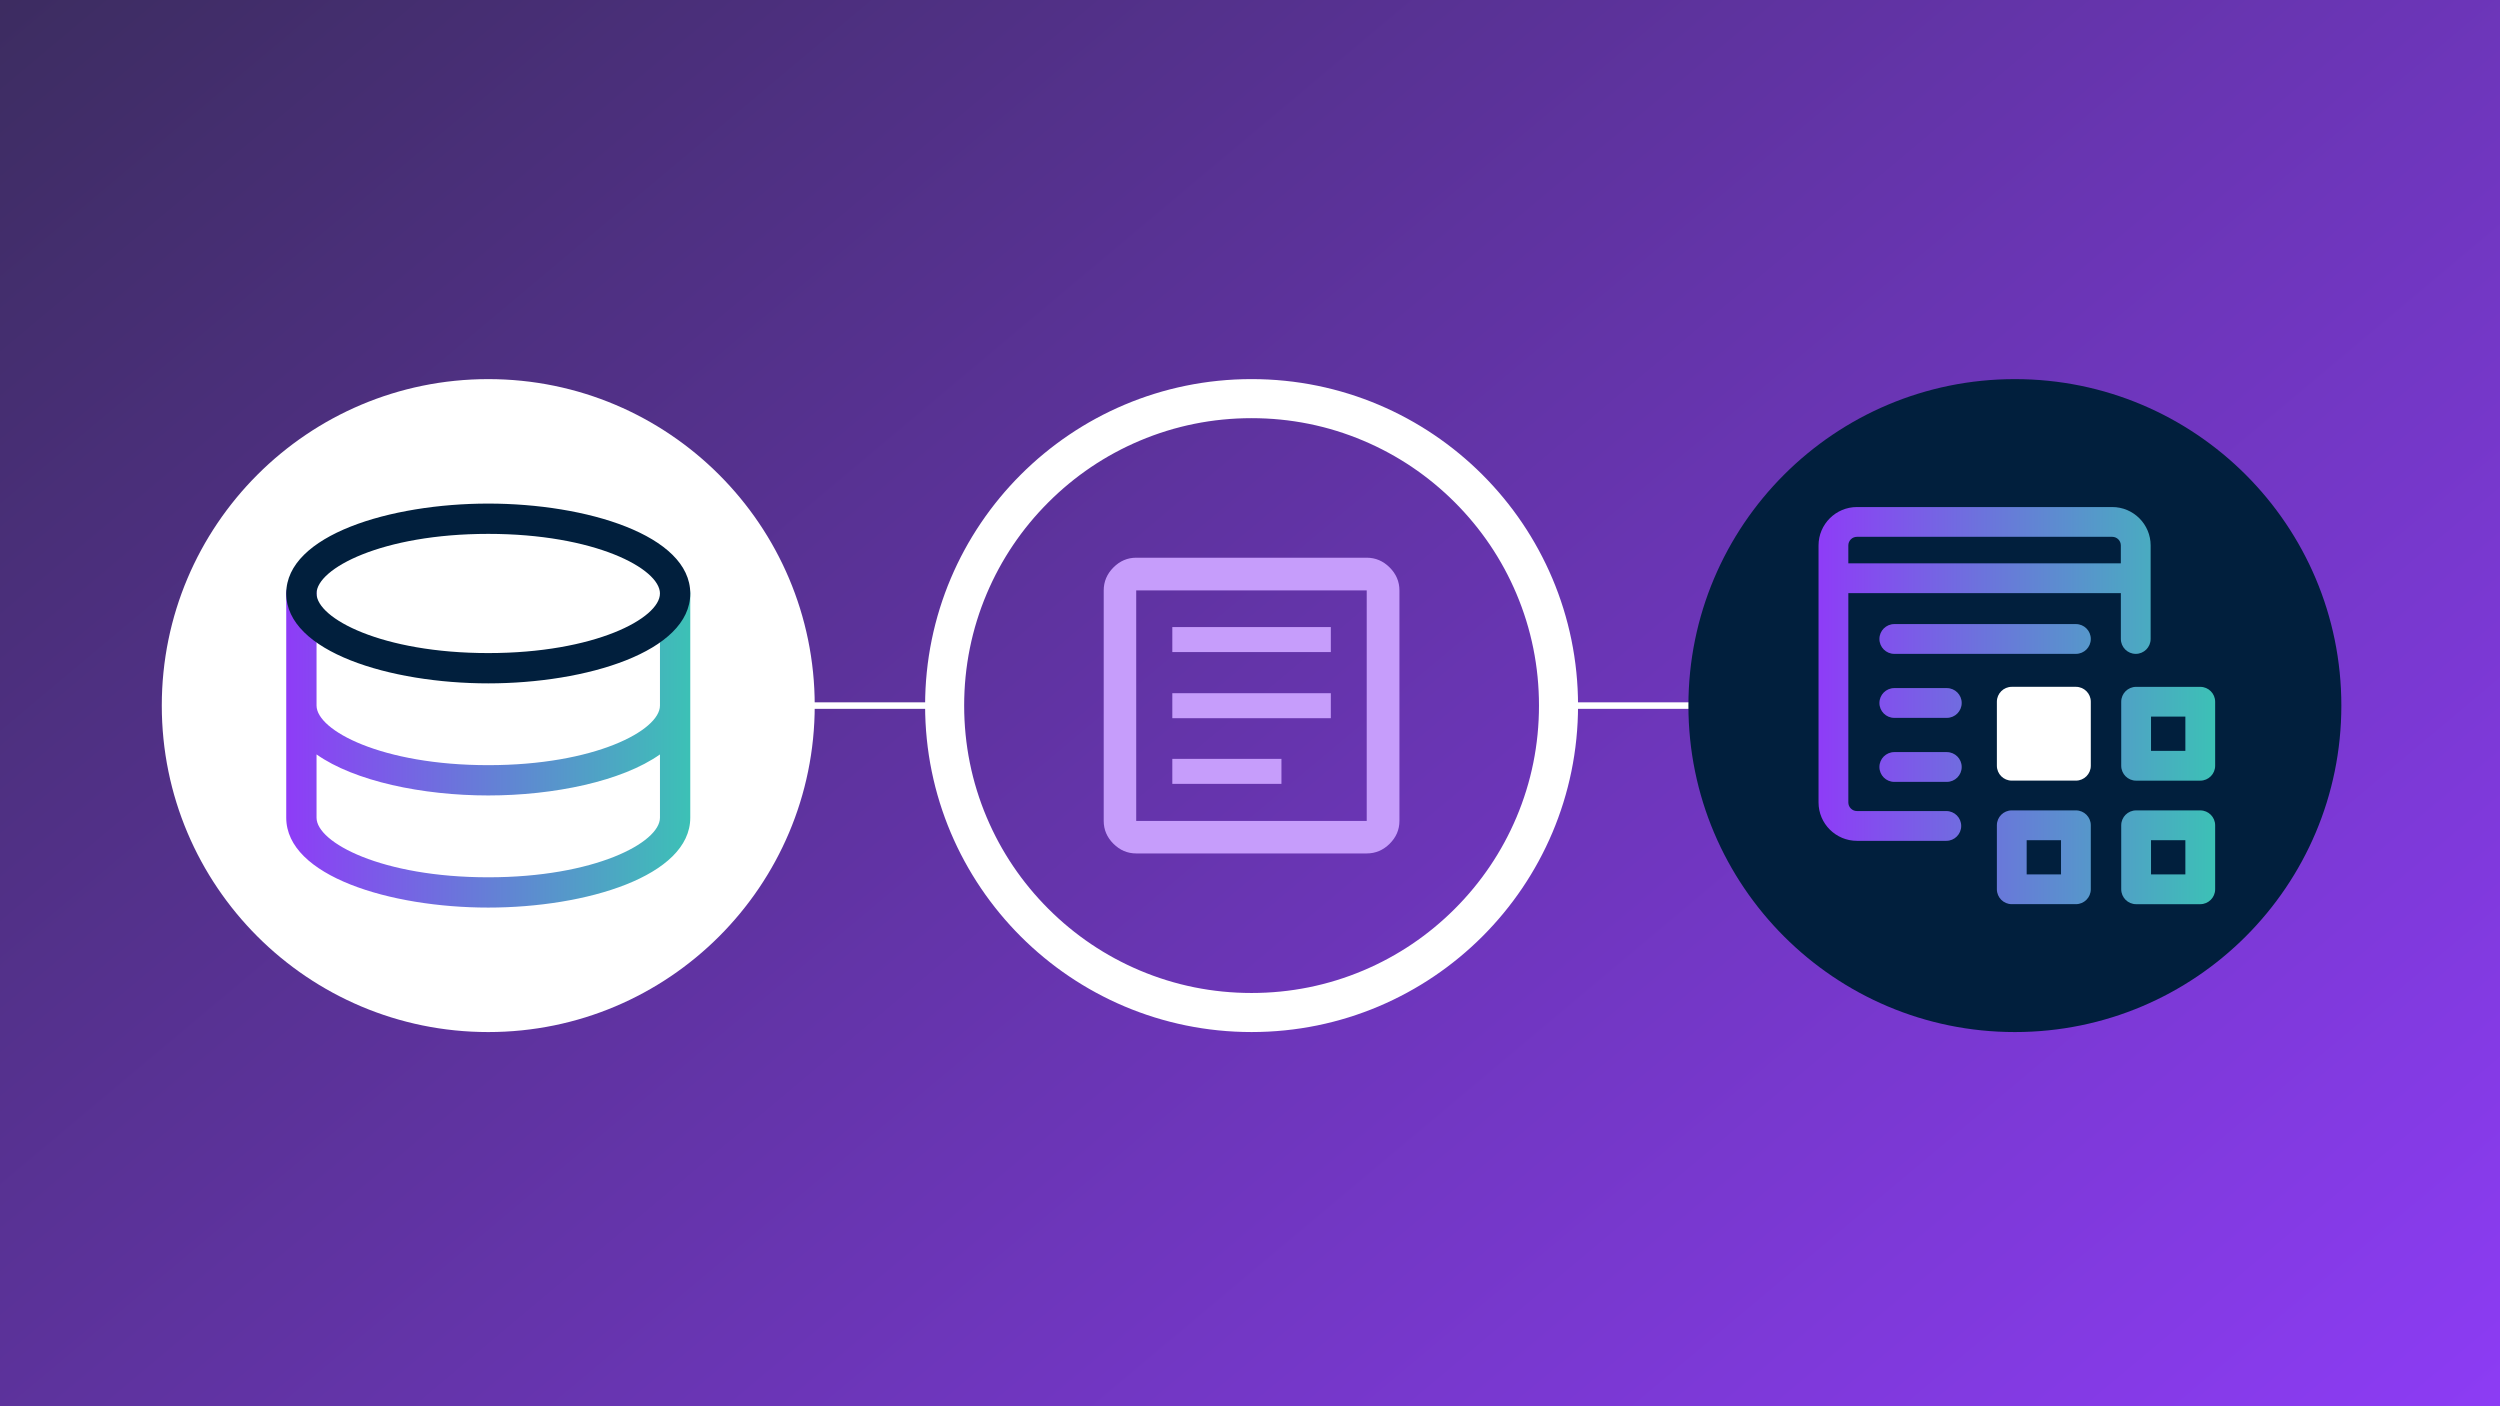
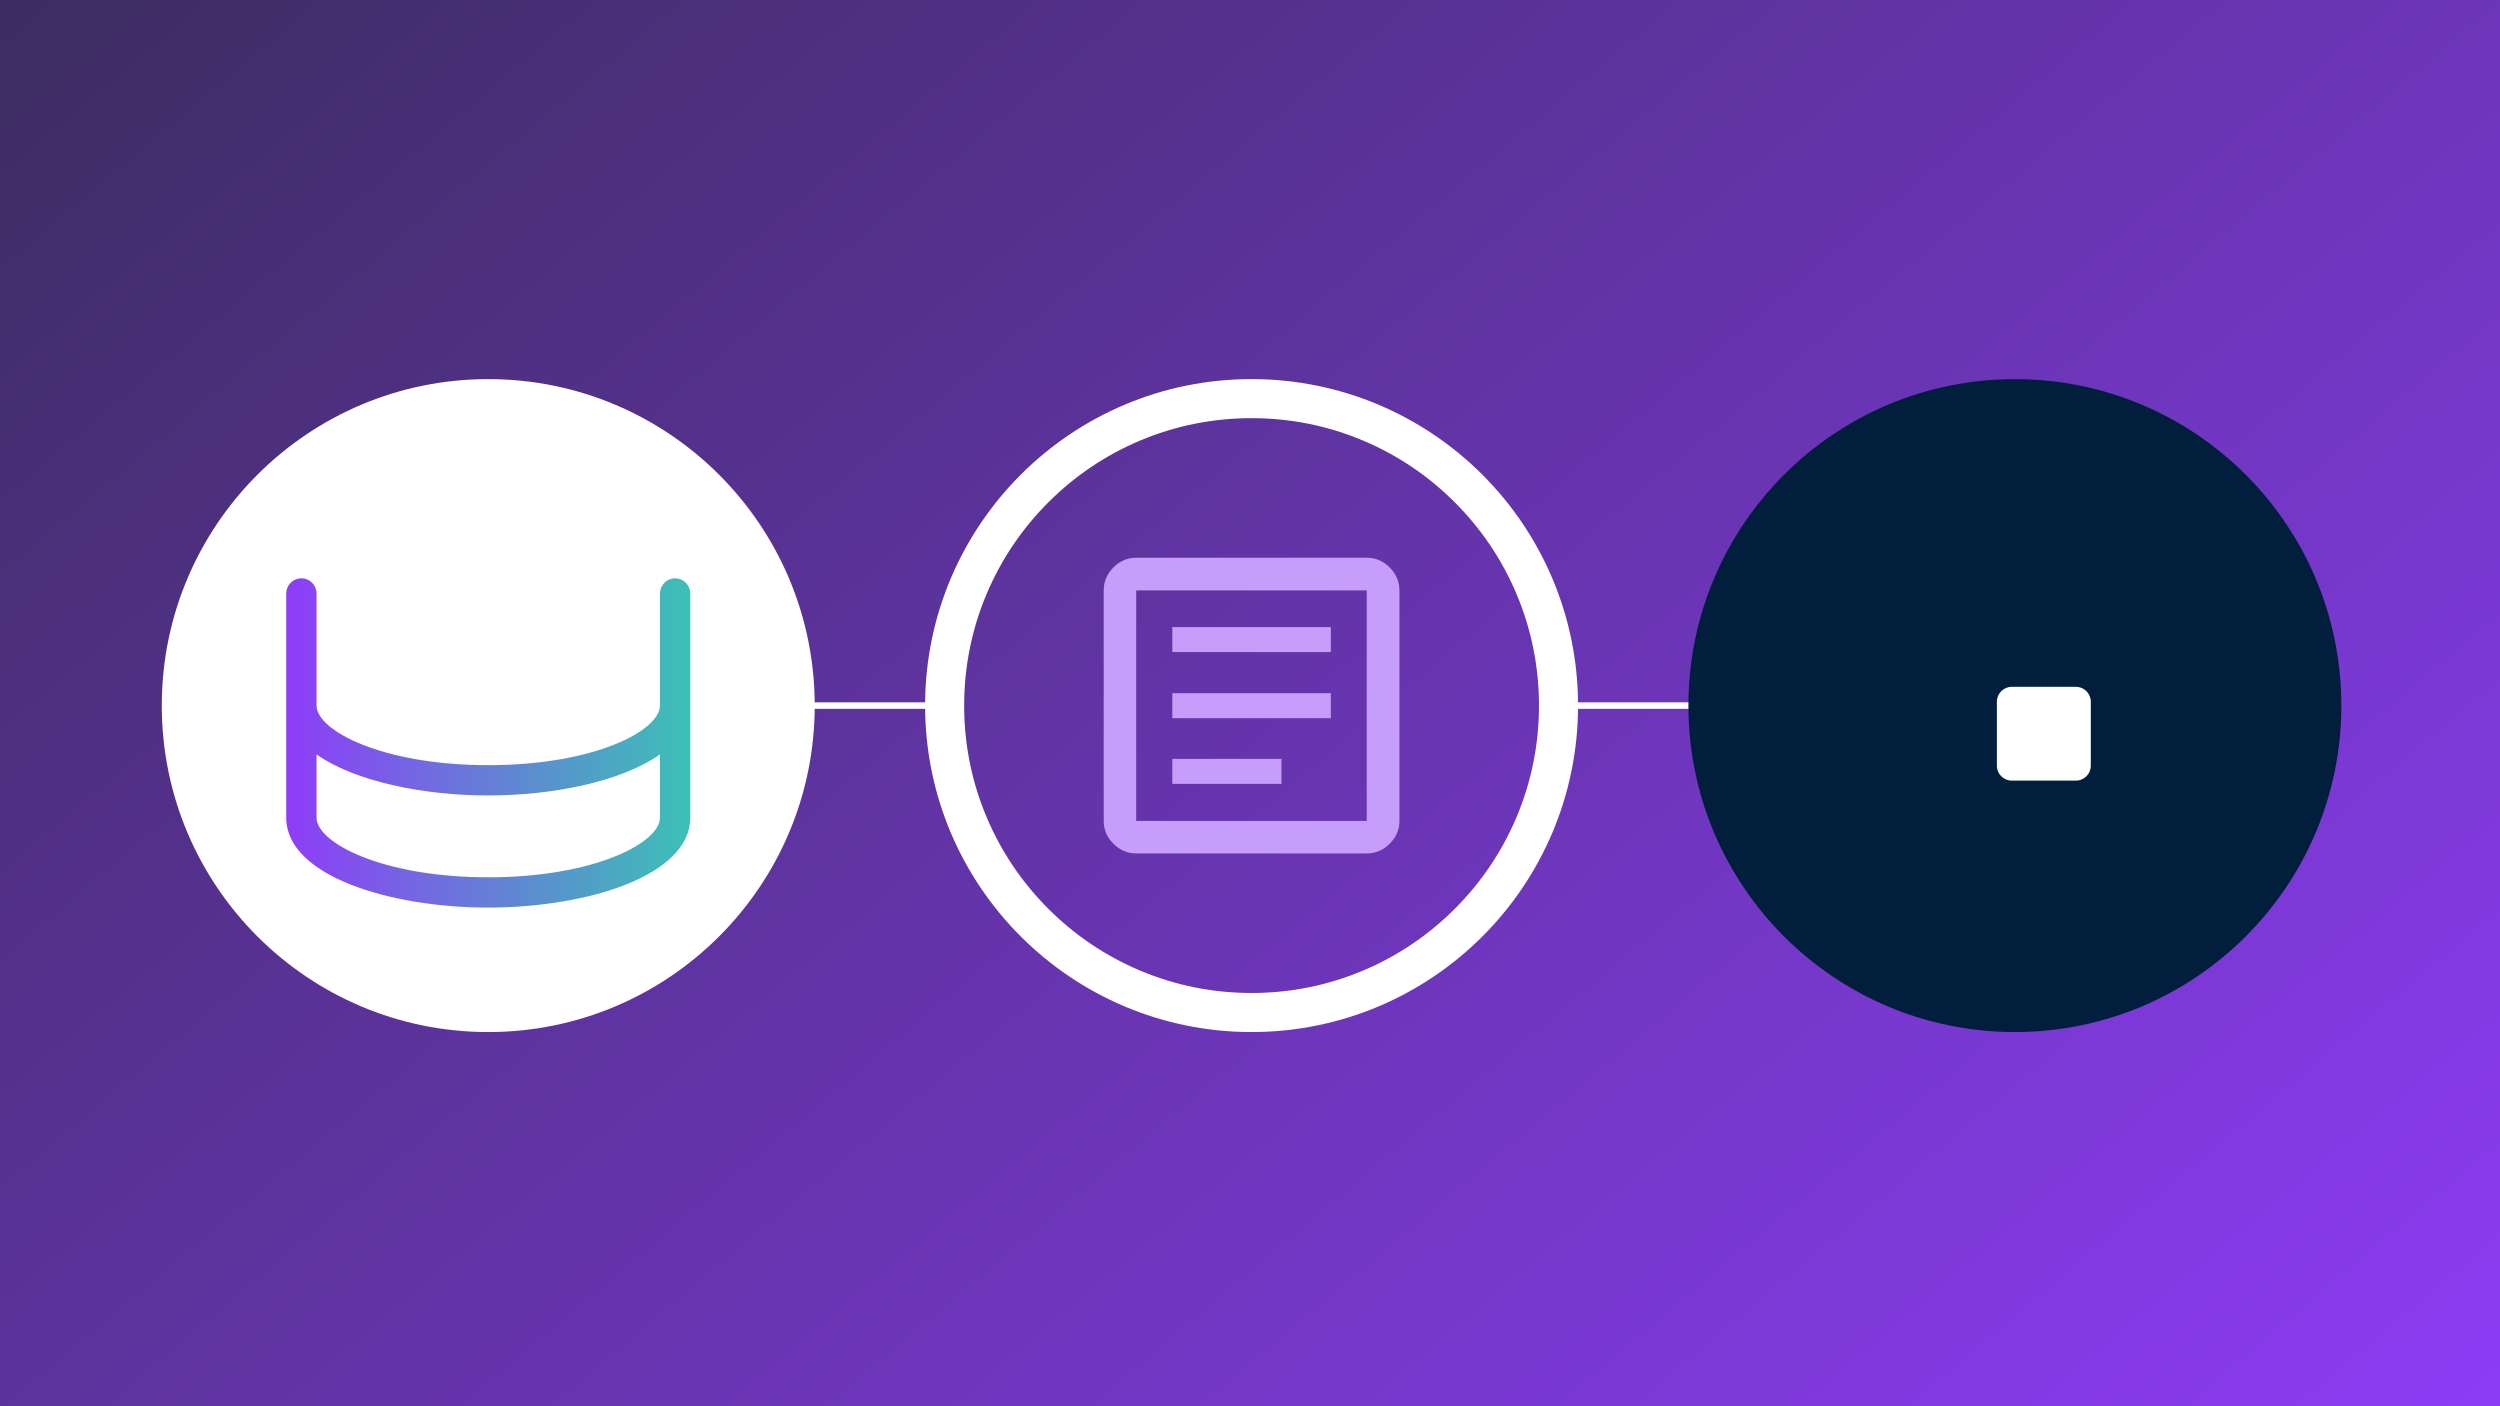
<svg xmlns="http://www.w3.org/2000/svg" xmlns:xlink="http://www.w3.org/1999/xlink" viewBox="0 0 1920 1080">
  <rect x="0" y="0" width="1920" height="1080" fill="#808080" stroke="none" />
  <defs>
    <style>
      .cls-1 {
        fill: url(#linear-gradient-2);
      }

      .cls-2 {
        fill: #fff;
      }

      .cls-3 {
        fill: #c69dfb;
      }

      .cls-4 {
        fill: #011f3d;
      }

      .cls-5 {
        fill: url(#linear-gradient-3);
      }

      .cls-6 {
        fill: url(#linear-gradient);
      }
    </style>
    <linearGradient id="linear-gradient" x1="271.45" y1="-277.06" x2="1645.96" y2="1361.01" gradientUnits="userSpaceOnUse">
      <stop offset="0" stop-color="#3b2c5e" />
      <stop offset="1" stop-color="#8e3cf7" />
    </linearGradient>
    <linearGradient id="linear-gradient-2" x1="219.84" y1="570.59" x2="530.13" y2="570.59" gradientUnits="userSpaceOnUse">
      <stop offset="0" stop-color="#8e3cf7" />
      <stop offset="1" stop-color="#3cc1b6" />
    </linearGradient>
    <linearGradient id="linear-gradient-3" x1="1396.64" y1="541.89" x2="1701.24" y2="541.89" xlink:href="#linear-gradient-2" />
  </defs>
  <g id="Background">
    <rect class="cls-6" x="-31.29" y="-23.02" width="1980" height="1130" />
  </g>
  <g id="Graphic">
    <g>
      <rect class="cls-2" x="609.7" y="539.39" width="120.51" height="5" />
      <rect class="cls-2" x="1199.17" y="539.39" width="120.51" height="5" />
      <circle class="cls-4" cx="1547.43" cy="541.89" r="250.73" />
      <g>
        <path class="cls-2" d="M961.21,321.15c29.81,0,58.72,5.83,85.91,17.33,26.28,11.12,49.89,27.04,70.17,47.32,20.28,20.28,36.2,43.89,47.32,70.17,11.5,27.19,17.33,56.1,17.33,85.91s-5.83,58.72-17.33,85.91c-11.12,26.28-27.04,49.89-47.32,70.17-20.28,20.28-43.89,36.2-70.17,47.32-27.19,11.5-56.1,17.33-85.91,17.33s-58.72-5.83-85.91-17.33c-26.28-11.12-49.89-27.04-70.17-47.32-20.28-20.28-36.2-43.89-47.32-70.17-11.5-27.19-17.33-56.1-17.33-85.91s5.83-58.72,17.33-85.91c11.12-26.28,27.04-49.89,47.32-70.17,20.28-20.28,43.89-36.2,70.17-47.32,27.19-11.5,56.1-17.33,85.91-17.33m0-30c-138.48,0-250.73,112.26-250.73,250.73s112.26,250.73,250.73,250.73,250.73-112.26,250.73-250.73-112.26-250.73-250.73-250.73h0Z" />
        <path class="cls-3" d="M900.34,602.02h83.81v-19.2h-83.81s0,19.2,0,19.2Zm0-50.44h121.74v-19.2h-121.74v19.2Zm0-50.77h121.74v-19.2h-121.74v19.2Zm-27.73,154.63c-6.7,0-12.54-2.48-17.51-7.45-4.97-4.97-7.45-10.81-7.45-17.51v-177.03c0-6.75,2.48-12.63,7.45-17.63,4.97-5,10.81-7.5,17.51-7.5h177.03c6.75,0,12.63,2.5,17.63,7.5,5,5,7.5,10.88,7.5,17.63v177.03c0,6.7-2.5,12.54-7.5,17.51-5,4.97-10.88,7.45-17.63,7.45,0,0-177.03,0-177.03,0Zm0-24.96h177.03v-177.03h-177.03s0,177.03,0,177.03Zm0-177.03v0Z" />
      </g>
      <circle class="cls-2" cx="374.98" cy="541.89" r="250.73" />
      <g>
        <path class="cls-1" d="M530.13,455.78c0-6.42-5.21-11.64-11.64-11.64s-11.64,5.21-11.64,11.64v86.09c0,19.11-50.17,45.77-131.87,45.77s-131.87-26.67-131.87-45.77v-86.09c0-6.42-5.21-11.64-11.64-11.64s-11.64,5.21-11.64,11.64v86.09s0,0,0,0c0,0,0,0,0,0v86.12c0,44.83,79.94,69.03,155.15,69.03s155.15-24.2,155.15-69.03v-86.12s0,0,0,0c0,0,0,0,0,0v-86.09Zm-155.15,217.98c-81.7,0-131.87-26.65-131.87-45.76v-48.61c29.19,20.62,81.53,31.52,131.87,31.52s102.69-10.9,131.87-31.52v48.61c0,19.11-50.17,45.76-131.87,45.76Z" />
-         <path class="cls-4" d="M374.98,524.83c-75.21,0-155.15-24.2-155.15-69.04s79.94-69.04,155.15-69.04,155.15,24.2,155.15,69.04-79.94,69.04-155.15,69.04Zm0-114.81c-81.7,0-131.87,26.67-131.87,45.77s50.17,45.77,131.87,45.77,131.87-26.67,131.87-45.77-50.17-45.77-131.87-45.77Z" />
      </g>
      <g>
        <path class="cls-2" d="M1594.3,599.52h-49.26c-6.31,0-11.44-5.12-11.44-11.44v-49.16c0-6.31,5.12-11.44,11.44-11.44h49.26c6.31,0,11.44,5.12,11.44,11.44v49.16c0,6.31-5.12,11.44-11.44,11.44Z" />
-         <path class="cls-5" d="M1594.3,622.37h-49.26c-6.31,0-11.44,5.12-11.44,11.44v49.15c0,6.31,5.12,11.44,11.44,11.44h49.26c6.31,0,11.44-5.12,11.44-11.44v-49.15c0-6.31-5.12-11.44-11.44-11.44Zm-11.44,49.15h-26.38v-26.27h26.38v26.27Zm-87.71-143.07h-40.32c-6.31,0-11.44,5.12-11.44,11.44s5.12,11.44,11.44,11.44h40.32c6.31,0,11.44-5.12,11.44-11.44s-5.12-11.44-11.44-11.44Zm0,49.16h-40.32c-6.31,0-11.44,5.12-11.44,11.44s5.12,11.44,11.44,11.44h40.32c6.31,0,11.44-5.12,11.44-11.44s-5.12-11.44-11.44-11.44Zm99.15-98.32h-139.47c-6.31,0-11.44,5.12-11.44,11.44s5.12,11.44,11.44,11.44h139.47c6.31,0,11.44-5.12,11.44-11.44s-5.12-11.44-11.44-11.44Zm95.5,48.21h-49.26c-6.31,0-11.44,5.12-11.44,11.44v49.16c0,6.31,5.12,11.44,11.44,11.44h49.26c6.31,0,11.44-5.12,11.44-11.44v-49.16c0-6.31-5.12-11.44-11.44-11.44Zm-11.44,49.16h-26.38v-26.29h26.38v26.29Zm11.44,45.72h-49.26c-6.31,0-11.44,5.12-11.44,11.44v49.15c0,6.31,5.12,11.44,11.44,11.44h49.26c6.31,0,11.44-5.12,11.44-11.44v-49.15c0-6.31-5.12-11.44-11.44-11.44Zm-11.44,49.15h-26.38v-26.27h26.38v26.27Zm-38.11-169.36c6.31,0,11.44-5.12,11.44-11.44v-71.86c0-16.25-13.24-29.47-29.51-29.47h-196.03c-16.27,0-29.51,13.22-29.51,29.47v197.42c0,16.25,13.24,29.47,29.51,29.47h68.62c6.31,0,11.44-5.12,11.44-11.44s-5.12-11.44-11.44-11.44h-68.62c-3.66,0-6.63-2.96-6.63-6.6v-160.77h209.3v35.21c0,6.31,5.12,11.44,11.44,11.44Zm-220.74-69.52v-13.78c0-3.63,2.98-6.6,6.63-6.6h196.03c3.66,0,6.63,2.96,6.63,6.6v13.78h-209.3Z" />
      </g>
    </g>
  </g>
</svg>